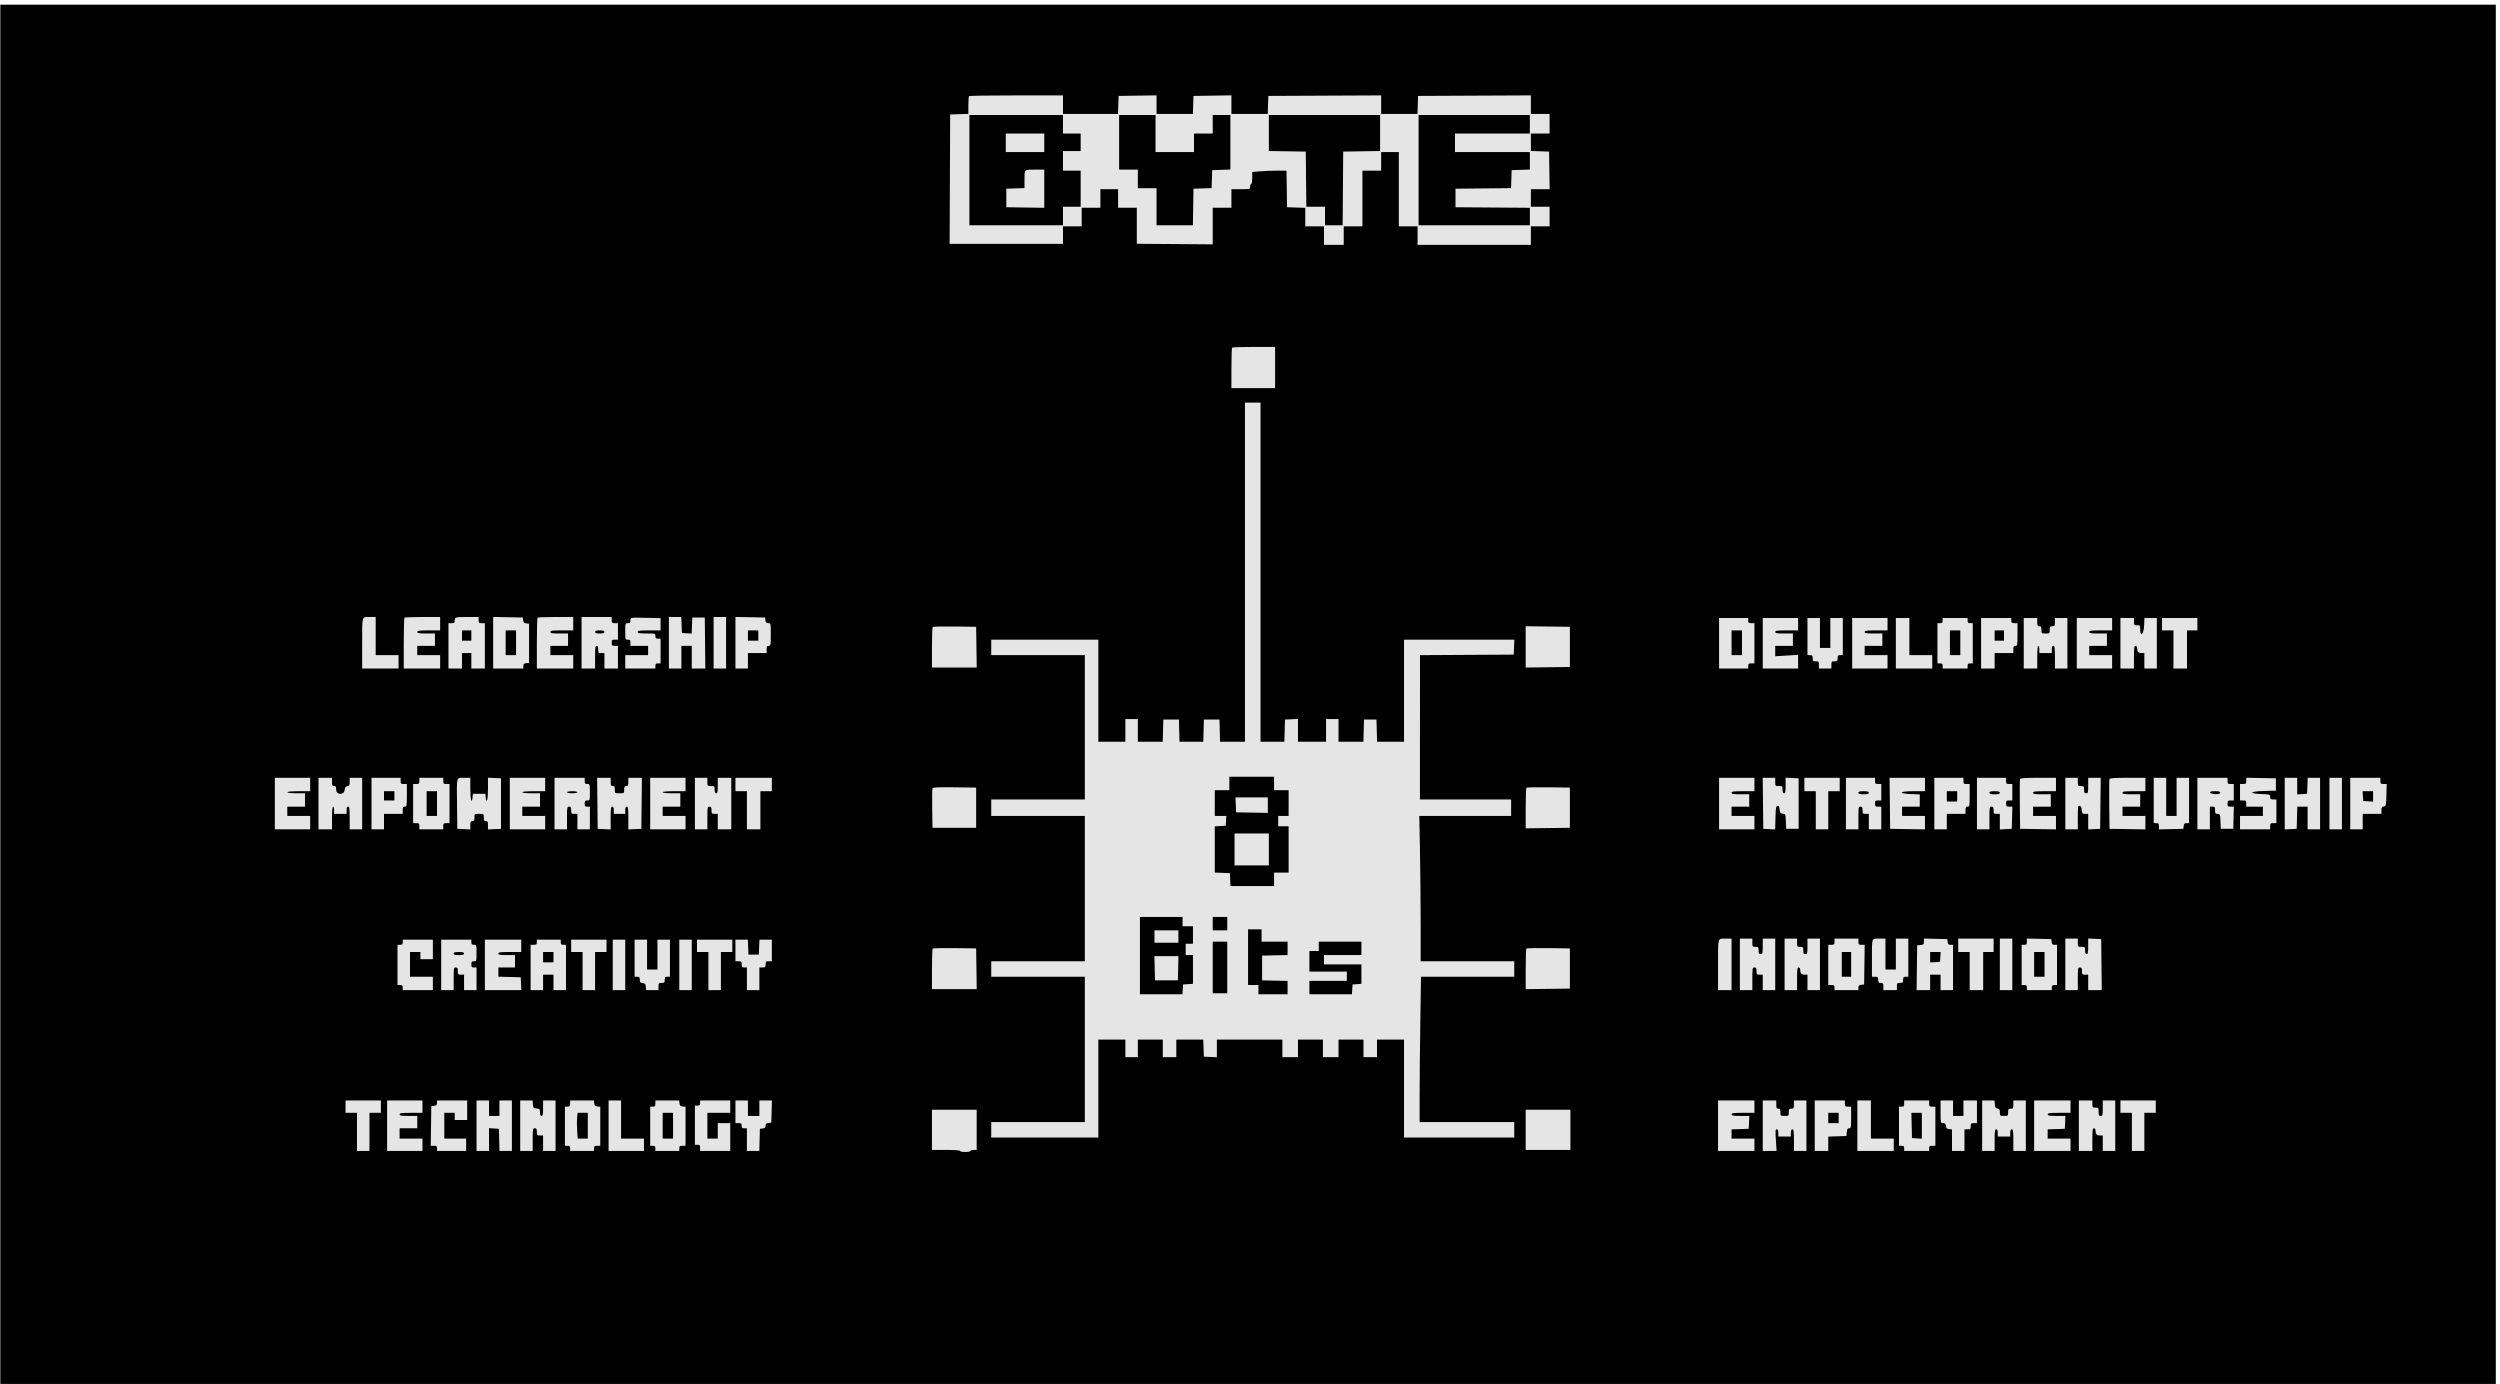
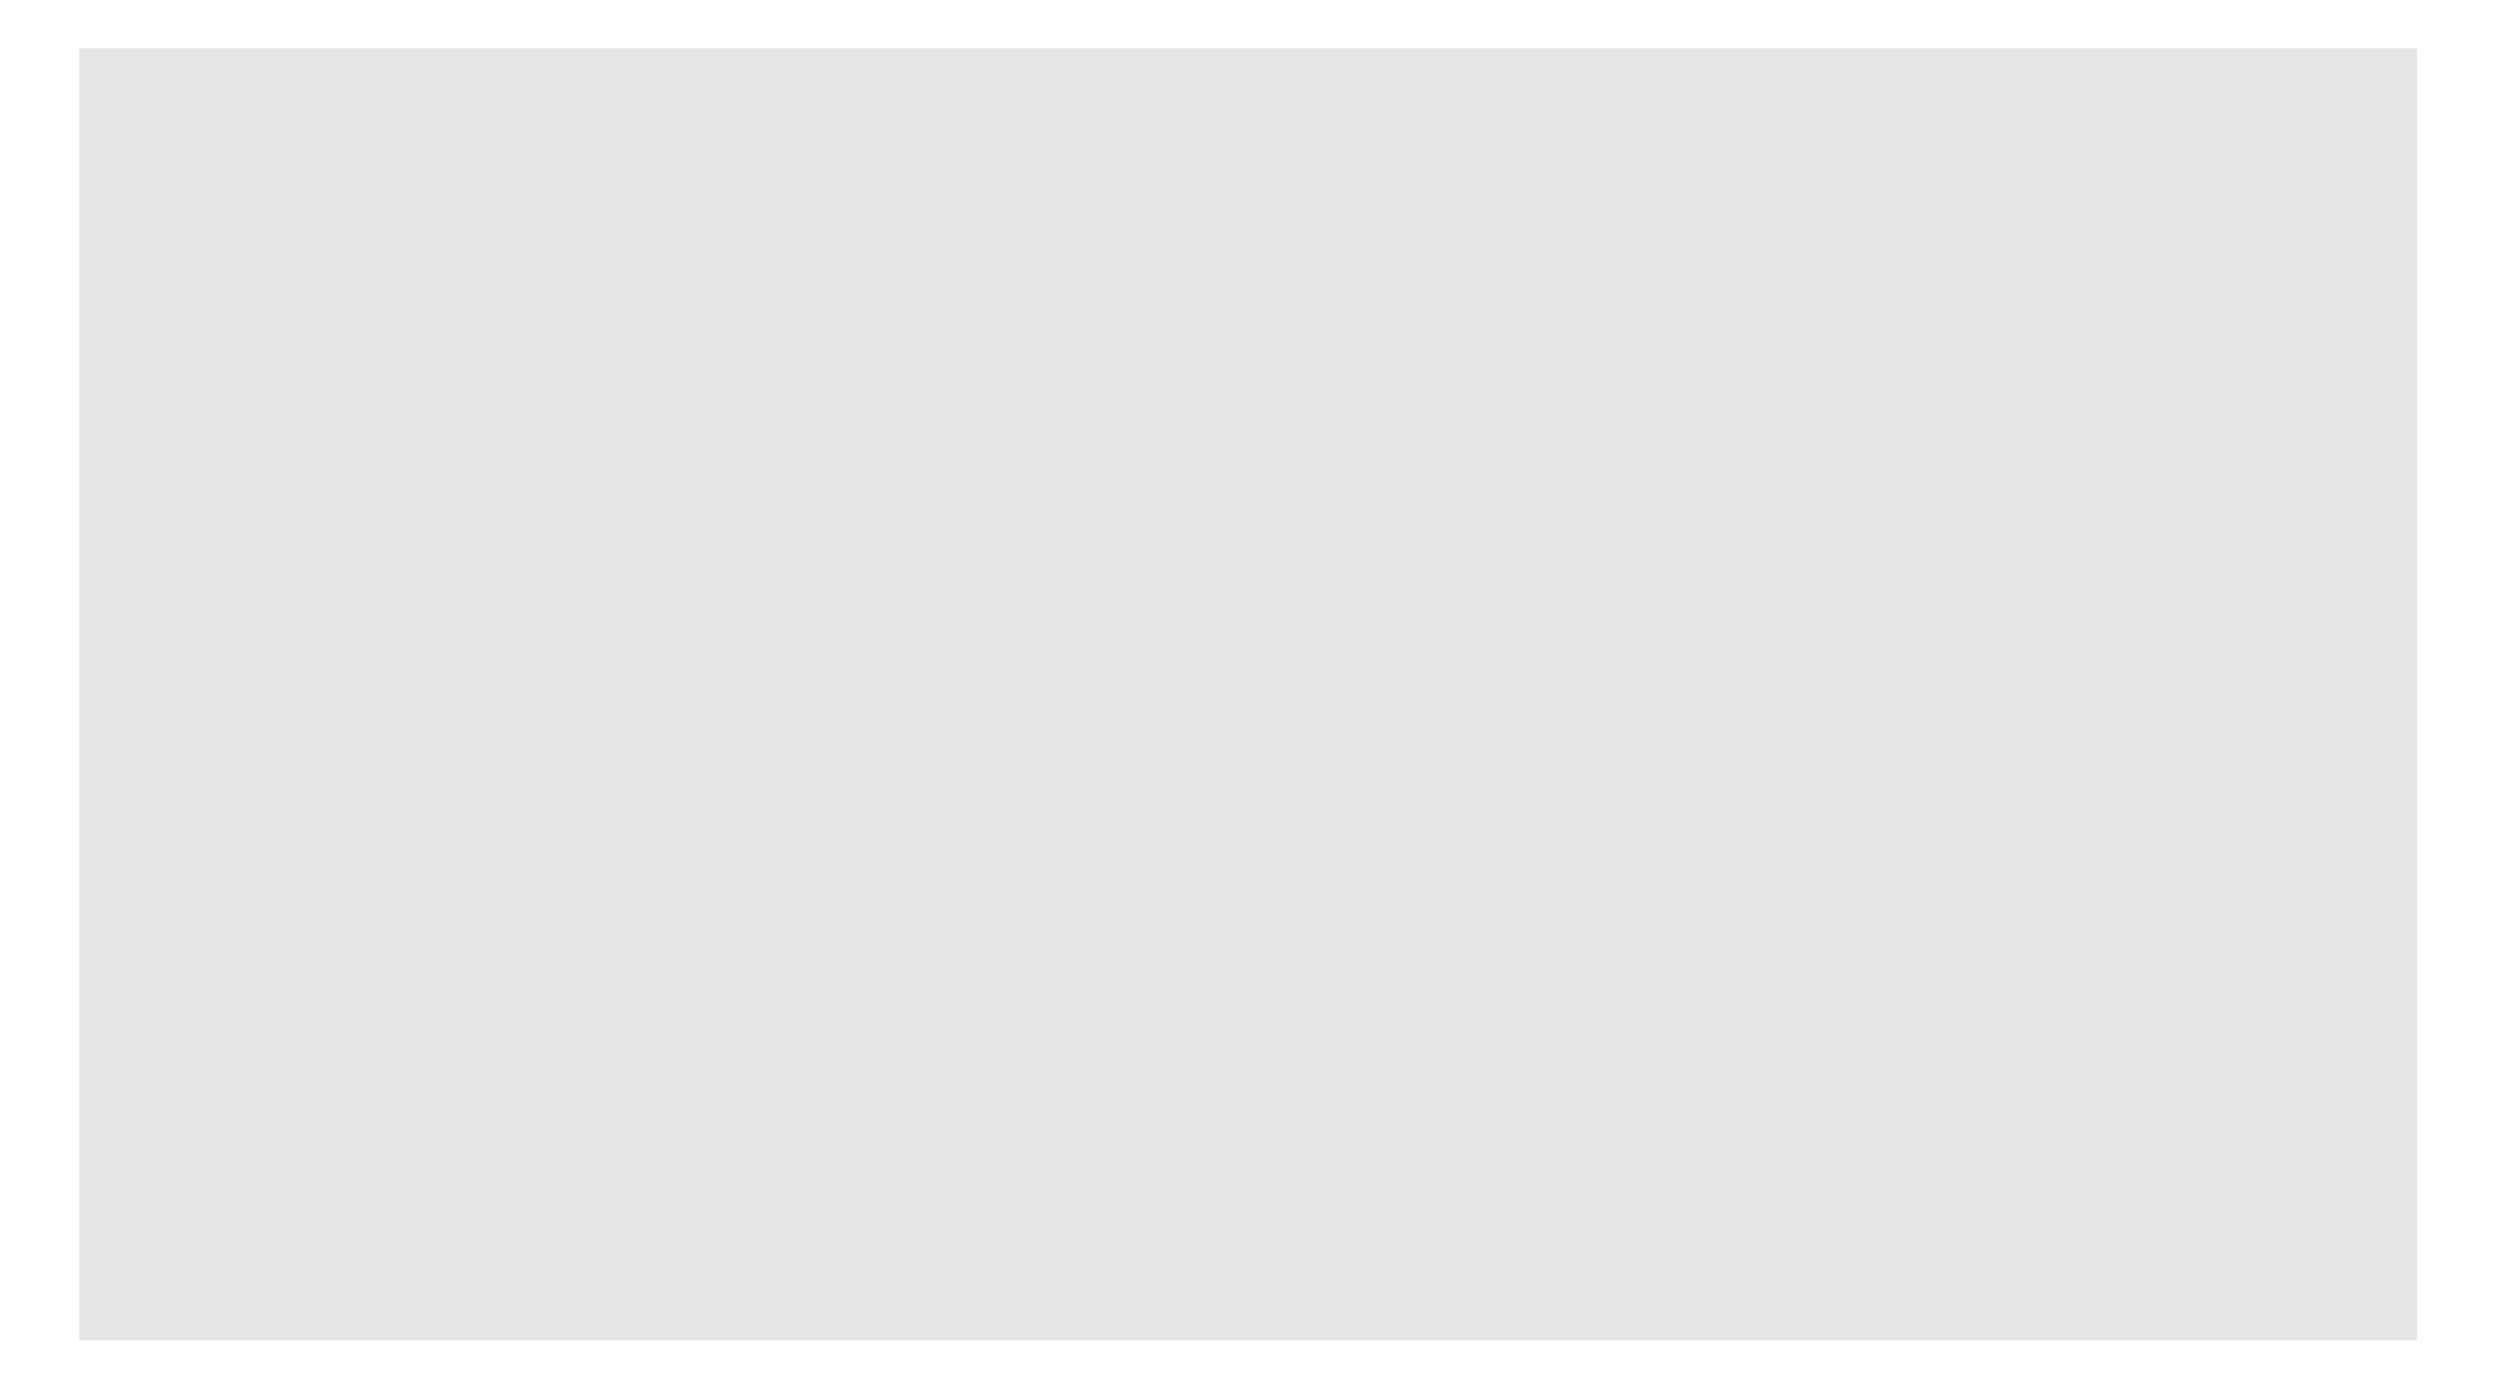
<svg xmlns="http://www.w3.org/2000/svg" width="466" height="258" viewBox="0 0 466 258" fill="none">
  <rect x="14.766" y="9.002" width="435.746" height="240.833" fill="#E5E5E5" />
-   <path fill-rule="evenodd" clip-rule="evenodd" d="M0.06 129.419V257.963H232.639H465.218V129.419V0.874H232.639H0.06V129.419ZM198.139 19.512V21.242H203.269H208.397L208.453 19.56L208.509 17.879L212.047 17.827L215.582 17.774V19.508V21.242H218.968H222.352L222.408 19.56L222.463 17.879L226.001 17.827L229.537 17.774V19.508V21.242H232.923H236.306L236.362 19.56L236.418 17.879L246.933 17.829L257.447 17.78V19.51V21.242H260.832H264.216L264.272 19.56L264.328 17.879L274.843 17.829L285.356 17.78V19.51V21.242H287.101H288.845V23.067V24.892H287.101H285.356V26.518V28.144L287.053 28.199L288.749 28.255L288.801 31.762L288.854 35.267H287.106H285.356V36.901V38.535H287.101H288.845V40.36V42.185H287.101H285.356V43.914V45.643H274.793H264.232V43.914V42.185H262.487H260.743V35.267V28.35H259.094H257.447V30.079V31.809H255.702H253.958V36.997V42.185H252.213H250.47V43.914V45.643H248.629H246.788V43.914V42.185H245.043H243.299V40.463V38.741L241.602 38.686L239.907 38.63L239.853 35.22L239.801 31.809H238.091C237.15 31.809 235.712 31.865 234.897 31.933L233.414 32.058V33.182C233.414 33.804 233.327 34.307 233.221 34.307C233.113 34.307 233.026 34.524 233.026 34.788C233.026 35.264 233.013 35.267 231.282 35.267H229.537V36.997V38.726H227.793H226.049V42.137V45.547L218.974 45.494L211.901 45.443V42.084V38.726H210.156H208.413V36.997V35.267H206.764H205.116V36.997V38.726H203.372H201.628V40.455V42.185H199.883H198.139V43.818V45.452H187.575H177.01L177.06 33.394L177.111 21.337L178.806 21.282L180.503 21.227V19.632C180.503 18.756 180.56 17.981 180.631 17.911C180.702 17.841 184.671 17.783 189.45 17.783H198.139V19.512ZM180.696 31.713V41.993H189.417H198.139V40.264V38.535H199.787H201.434V35.172V31.809H199.787H198.139V29.984V28.159H199.787H201.434V26.525V24.892H199.787H198.139V23.162V21.433H189.417H180.696V31.713ZM208.605 26.525V31.617H210.35H212.094V33.347V35.076H213.838H215.582V38.535V41.993H218.97H222.358L222.41 38.582L222.463 35.172L224.152 35.116L225.84 35.061L225.897 33.387L225.953 31.713L227.647 31.658L229.344 31.602V26.518V21.433H227.696H226.049V23.162V24.892H224.304H222.56V26.621V28.35H218.974H215.39V24.892V21.433H211.997H208.605V26.525ZM236.514 24.791V28.15L239.956 28.201L243.395 28.255L243.447 33.394L243.5 38.535H245.24H246.981V40.264V41.993H248.626H250.271L250.322 35.123L250.372 28.255L253.813 28.201L257.253 28.15V24.791V21.433H246.884H236.514V24.791ZM264.424 31.713V41.993H274.793H285.163V40.362V38.732L278.234 38.681L271.305 38.63V36.901V35.172L276.482 35.121L281.659 35.069L281.715 33.392L281.772 31.713L283.466 31.658L285.163 31.602V29.977V28.35H278.186H271.209V26.621V24.892H278.186H285.163V23.162V21.433H274.793H264.424V31.713ZM194.651 26.621V28.35H191.065H187.48V26.621V24.892H191.065H194.651V26.621ZM194.651 35.176V38.735L191.114 38.682L187.576 38.63V36.901V35.172L189.272 35.116L190.969 35.061V33.467C190.969 31.517 190.861 31.617 192.939 31.617H194.651V35.176ZM237.678 68.509V72.352H233.608H229.537V68.637C229.537 66.594 229.596 64.865 229.667 64.793C229.739 64.723 231.57 64.665 233.737 64.665H237.678V68.509ZM234.964 106.649V138.257H237.187H239.409L239.464 136.192L239.52 134.125L240.73 134.069L241.942 134.011V136.134V138.257H244.559H247.175V136.143V134.03H248.338H249.501V136.143V138.257H251.82H254.139L254.194 136.192L254.249 134.125H255.411H256.574L256.631 136.192L256.685 138.257H259.199H261.712V128.746V119.235H271.992H282.272L282.216 120.628L282.159 122.02L273.423 122.071L264.687 122.121L264.681 135.569L264.675 149.017H273.173H281.674V150.553V152.092H273.115H264.556L264.684 158.751C264.755 162.414 264.812 168.51 264.812 172.298V179.184H273.534H282.256V180.624V182.066H273.566H264.875L264.747 190.455C264.677 195.07 264.619 201.166 264.619 204.002V209.158H273.437H282.256V210.599V212.041H271.983H261.712V202.913V193.786H259.192H256.673V195.42V197.053H255.411H254.152V195.42V193.786H251.826H249.501V195.42V197.053H248.047H246.593V195.42V193.786H244.268H241.942V195.42V197.053H240.488H239.034V195.42V193.786H232.93H226.824V195.429V197.072L225.613 197.014L224.402 196.956L224.345 195.371L224.289 193.786H221.777H219.265V195.42V197.053H218.006H216.745V195.42V193.786H214.42H212.094V195.42V197.053H210.931H209.768V195.42V193.786H207.249H204.73V202.913V212.041H194.748H184.766V210.599V209.158H193.488H202.21V195.612V182.066H193.488H184.766V180.624V179.184H193.488H202.21V165.638V152.092H193.488H184.766V150.553V149.017H193.488H202.21V135.567V122.117H193.488H184.766V120.676V119.235H194.748H204.73V128.746V138.257H207.249H209.768V136.143V134.03H210.931H212.094V136.143V138.257H214.414H216.733L216.788 136.192L216.843 134.125H218.297H219.751L219.805 136.192L219.859 138.257H222.076H224.291L224.346 136.192L224.402 134.125H225.855H227.309L227.364 136.192L227.418 138.257H229.739H232.057V106.649V75.041H233.511H234.964V106.649ZM70.028 118.561V122.117H72.159H74.291V123.366V124.614H70.9H67.508V119.939C67.508 114.639 67.404 115.007 68.896 115.007H70.028V118.561ZM82.044 116.256V117.506H79.912C78.146 117.506 77.78 117.556 77.78 117.794C77.78 118.027 78.092 118.082 79.427 118.082H81.075V119.235V120.388H79.427H77.78V121.253V122.117H79.912H82.044V123.366V124.614H78.652H75.261V119.939C75.261 117.367 75.319 115.206 75.39 115.135C75.461 115.065 76.987 115.007 78.781 115.007H82.044V116.256ZM89.216 115.584C89.216 116.096 89.279 116.16 89.797 116.16H90.378V120.388V124.614H89.118H87.858V123.173V121.732H86.986H86.114V123.173V124.614H84.855H83.594V120.388V116.16H84.175C84.656 116.16 84.757 116.082 84.757 115.712C84.757 115.037 84.852 115.007 87.115 115.007H89.216V115.584ZM97.513 115.621C97.559 116.019 97.691 116.151 98.094 116.197L98.615 116.256V119.908V123.558L98.083 123.618C97.664 123.666 97.549 123.78 97.549 124.147V124.614H94.739H91.928V119.805V114.997L94.69 115.05L97.452 115.104L97.513 115.621ZM106.852 116.256V117.506H104.72C102.954 117.506 102.589 117.556 102.589 117.794C102.589 118.027 102.9 118.082 104.235 118.082H105.883V119.235V120.388H104.235H102.589V121.253V122.117H104.72H106.852V123.366V124.614H103.461H100.069V119.939C100.069 117.367 100.127 115.206 100.198 115.135C100.269 115.065 101.796 115.007 103.59 115.007H106.852V116.256ZM114.023 115.584C114.023 116.096 114.088 116.16 114.605 116.16H115.186V117.696V119.235H114.605C114.088 119.235 114.023 119.299 114.023 119.811C114.023 120.323 114.088 120.388 114.605 120.388H115.186V122.502V124.614H113.927H112.666V123.173V121.732H112.085C111.55 121.732 111.504 121.679 111.504 121.06C111.504 120.59 111.416 120.388 111.213 120.388C110.972 120.388 110.922 120.749 110.922 122.502V124.614H109.663H108.403V119.811V115.007H111.213H114.023V115.584ZM123.133 116.363V117.506H121.001C119.235 117.506 118.869 117.556 118.869 117.794C118.869 118.027 119.181 118.082 120.516 118.082C122.144 118.082 122.163 118.087 122.163 118.561C122.163 118.946 122.261 119.043 122.649 119.043H123.133V121.348V123.654H122.649C122.261 123.654 122.163 123.749 122.163 124.134V124.614H119.352H116.544V123.366V122.117H118.675H120.807V121.253V120.388H119.16H117.513V119.811C117.513 119.324 117.437 119.235 117.027 119.235C116.552 119.235 116.544 119.209 116.544 117.696C116.544 116.185 116.552 116.16 117.027 116.16C117.406 116.16 117.513 116.063 117.513 115.712C117.513 115.076 117.404 115.097 120.404 115.162L123.133 115.22V116.363ZM127.049 116.497L127.106 117.985L128.018 118.044L128.931 118.102L128.988 116.603L129.044 115.104H130.207H131.371L131.422 119.859L131.474 124.614H130.211H128.947V122.502V120.388H127.978H127.01V122.502V124.614H125.846H124.684V119.811V115.007H125.838H126.994L127.049 116.497ZM135.342 119.811V124.614H134.18H133.017V119.811V115.007H134.18H135.342V119.811ZM142.673 115.632C142.72 116.048 142.836 116.16 143.206 116.16C143.677 116.16 143.677 116.163 143.677 118.274C143.677 120.26 143.654 120.388 143.29 120.388C142.977 120.388 142.902 120.515 142.902 121.06V121.732H141.157H139.412V123.173V124.614H138.25H137.087V119.805V114.997L139.849 115.05L142.611 115.104L142.673 115.632ZM325.864 115.68C325.864 116.085 325.954 116.16 326.446 116.16H327.028V119.908V123.654H326.446C325.954 123.654 325.864 123.729 325.864 124.134V124.614H323.151H320.437V119.908V115.2H323.151H325.864V115.68ZM335.168 116.352V117.506H333.035C331.269 117.506 330.903 117.556 330.903 117.794C330.903 118.027 331.217 118.082 332.552 118.082H334.198V119.235V120.388H332.552H330.903V121.358V122.329L333.035 122.196L335.168 122.062V123.338V124.614H331.872H328.578V119.908V115.2H331.872H335.168V116.352ZM339.238 117.985V120.772H340.207H341.175V117.985V115.2H342.338H343.5V118.659V122.117H343.017C342.607 122.117 342.532 122.206 342.532 122.694C342.532 123.206 342.468 123.27 341.951 123.27C341.416 123.27 341.37 123.323 341.37 123.942V124.614H340.207H339.043V123.942C339.043 123.323 338.998 123.27 338.462 123.27C337.945 123.27 337.881 123.206 337.881 122.694C337.881 122.206 337.806 122.117 337.396 122.117H336.911V118.659V115.2H338.075H339.238V117.985ZM351.835 116.352V117.506H349.704C347.937 117.506 347.571 117.556 347.571 117.794C347.571 118.027 347.884 118.082 349.219 118.082H350.867V119.235V120.388H349.219H347.571V121.253V122.117H349.704H351.835V123.366V124.614H348.542H345.245V119.908V115.2H348.542H351.835V116.352ZM355.906 118.659V122.117H358.037H360.17V123.366V124.614H356.778H353.386V119.908V115.2H354.646H355.906V118.659ZM366.759 115.68C366.759 116.065 366.857 116.16 367.244 116.16H367.729V119.908V123.654H367.244C366.857 123.654 366.759 123.749 366.759 124.134V124.614H364.433H362.108V124.134C362.108 123.749 362.011 123.654 361.623 123.654H361.139V119.908V116.16H361.623C362.011 116.16 362.108 116.065 362.108 115.68V115.2H364.433H366.759V115.68ZM374.9 115.68C374.9 116.085 374.99 116.16 375.48 116.16H376.062V118.274C376.062 120.26 376.039 120.388 375.675 120.388C375.361 120.388 375.288 120.515 375.288 121.06V121.732H373.543H371.799V123.173V124.614H370.539H369.279V119.908V115.2H372.09H374.9V115.68ZM379.745 115.968C379.745 116.609 379.81 116.736 380.132 116.736C380.447 116.736 380.521 116.865 380.521 117.409C380.521 118.066 380.539 118.082 381.295 118.082C382.052 118.082 382.071 118.066 382.071 117.409C382.071 116.819 382.131 116.736 382.556 116.736C382.992 116.736 383.04 116.659 383.04 115.968V115.2H384.202H385.365V119.908V124.614H384.202H383.04V122.502C383.04 120.749 382.99 120.388 382.749 120.388C382.546 120.388 382.458 120.59 382.458 121.06V121.732H381.295H380.132V121.06C380.132 120.69 380.045 120.388 379.939 120.388C379.822 120.388 379.745 121.22 379.745 122.502V124.614H378.485H377.225V119.908V115.2H378.485H379.745V115.968ZM393.7 116.352V117.506H391.568C389.802 117.506 389.435 117.556 389.435 117.794C389.435 118.027 389.748 118.082 391.083 118.082H392.732V119.235V120.388H391.083H389.435V121.253V122.117H391.568H393.7V123.366V124.614H390.405H387.11V119.908V115.2H390.405H393.7V116.352ZM397.77 115.872C397.77 116.491 397.816 116.544 398.351 116.544C398.903 116.544 398.932 116.585 398.932 117.327C398.932 118.896 399.601 118.227 399.667 116.59L399.725 115.2H400.88H402.034V119.908V124.614H400.871H399.709V123.173V121.732H399.146C398.576 121.732 398.351 121.455 398.351 120.755C398.351 120.554 398.22 120.388 398.061 120.388C397.82 120.388 397.77 120.749 397.77 122.502V124.614H396.511H395.25V119.908V115.2H396.511H397.77V115.872ZM409.593 116.352V117.506H408.623H407.654V121.06V124.614H406.395H405.134V121.06V117.506H404.07H403.003V116.352V115.2H406.298H409.593V116.352ZM182.009 120.628L182.061 124.423H177.889H173.718V120.707C173.718 118.665 173.779 116.934 173.852 116.861C173.926 116.789 175.778 116.752 177.97 116.781L181.956 116.833L182.009 120.628ZM292.624 120.579V124.326L288.507 124.377L284.388 124.43V120.579V116.728L288.507 116.781L292.624 116.833V120.579ZM86.114 118.466V119.426H86.986H87.858V118.466V117.506H86.986H86.114V118.466ZM94.254 119.811V122.117H95.223H96.193V119.811V117.506H95.223H94.254V119.811ZM110.922 117.794C110.922 118.007 111.149 118.082 111.794 118.082C112.441 118.082 112.666 118.007 112.666 117.794C112.666 117.579 112.441 117.506 111.794 117.506C111.149 117.506 110.922 117.579 110.922 117.794ZM139.412 118.466V119.426H140.383H141.352V118.466V117.506H140.383H139.412V118.466ZM322.763 119.811V122.117H323.731H324.702V119.811V117.506H323.731H322.763V119.811ZM363.464 119.811V122.117H364.433H365.403V119.811V117.506H364.433H363.464V119.811ZM371.799 118.466V119.426H372.672H373.543V118.466V117.506H372.672H371.799V118.466ZM229.15 146.039V147.288H227.793H226.437V149.689V152.092H227.513H228.589L228.53 153.003L228.473 153.917L227.455 153.975L226.437 154.033V158.338V162.643L227.842 162.7L229.247 162.755L229.305 163.956L229.363 165.157H233.423H237.484V163.908V162.659H238.841H240.198V158.335V154.012H239.229H238.259V153.052V152.092H239.229H240.198V149.689V147.288H238.841H237.484V146.039V144.789H233.317H229.15V146.039ZM57.817 146.23V147.48H55.685C54.392 147.48 53.553 147.555 53.553 147.672C53.553 147.784 54.231 147.864 55.201 147.864H56.847V149.113V150.363H55.201H53.553V151.227V152.092H55.685H57.817V153.341V154.588H54.522H51.227V149.785V144.981H54.522H57.817V146.23ZM61.887 145.751C61.887 146.39 61.951 146.519 62.275 146.519C62.589 146.519 62.662 146.647 62.662 147.191C62.662 148.203 64.15 148.248 64.249 147.239C64.296 146.761 64.412 146.601 64.746 146.553C65.113 146.502 65.182 146.374 65.182 145.737V144.981H66.345H67.508V149.785V154.588H66.345H65.182V152.476C65.182 150.724 65.132 150.363 64.891 150.363C64.688 150.363 64.6 150.565 64.6 151.034V151.707H63.438H62.275V151.034C62.275 150.665 62.187 150.363 62.081 150.363C61.963 150.363 61.887 151.194 61.887 152.476V154.588H60.627H59.367V149.785V144.981H60.627H61.887V145.751ZM74.679 145.559C74.679 146.07 74.743 146.135 75.261 146.135H75.842V148.248C75.842 150.234 75.818 150.363 75.454 150.363C75.14 150.363 75.067 150.49 75.067 151.034V151.707H73.322H71.578V153.147V154.588H70.415H69.252V149.785V144.981H71.965H74.679V145.559ZM82.625 145.559C82.625 146.07 82.69 146.135 83.207 146.135H83.788V149.785V153.436H83.207C82.69 153.436 82.625 153.501 82.625 154.012V154.588H80.396H78.168V154.012C78.168 153.501 78.103 153.436 77.587 153.436H77.005V149.785V146.135H77.587C78.103 146.135 78.168 146.07 78.168 145.559V144.981H80.396H82.625V145.559ZM87.664 147.095C87.664 149.053 87.947 150.043 88.089 148.584L88.149 147.959H89.312H90.475L90.535 148.584C90.677 150.047 90.96 149.05 90.96 147.086V144.963L92.17 145.021L93.382 145.078V149.785V154.493L92.17 154.551L90.96 154.607V153.83C90.96 153.18 90.896 153.052 90.571 153.052C90.257 153.052 90.184 152.924 90.184 152.379C90.184 151.71 90.18 151.707 89.312 151.707C88.445 151.707 88.44 151.71 88.44 152.379C88.44 152.924 88.367 153.052 88.053 153.052C87.728 153.052 87.664 153.18 87.664 153.83V154.607L86.454 154.551L85.242 154.493L85.189 149.982C85.128 144.601 85.028 144.981 86.495 144.981H87.664V147.095ZM101.619 146.23V147.48H99.487C98.195 147.48 97.356 147.555 97.356 147.672C97.356 147.784 98.034 147.864 99.002 147.864H100.65V149.113V150.363H99.002H97.356V151.227V152.092H99.487H101.619V153.341V154.588H98.324H95.03V149.785V144.981H98.324H101.619V146.23ZM108.985 145.559C108.985 146.045 109.059 146.135 109.468 146.135C109.945 146.135 109.953 146.16 109.953 147.672C109.953 149.183 109.945 149.209 109.468 149.209C109.059 149.209 108.985 149.298 108.985 149.785C108.985 150.273 109.059 150.363 109.468 150.363H109.953V152.476V154.588H108.79H107.628V153.147V151.707H107.046C106.511 151.707 106.465 151.653 106.465 151.034C106.465 150.49 106.391 150.363 106.077 150.363C105.713 150.363 105.689 150.49 105.689 152.476V154.588H104.526H103.363V149.785V144.981H106.174H108.985V145.559ZM113.829 145.751C113.829 146.39 113.895 146.519 114.218 146.519C114.531 146.519 114.605 146.647 114.605 147.191C114.605 147.861 114.609 147.864 115.477 147.864C116.345 147.864 116.349 147.861 116.349 147.191C116.349 146.647 116.423 146.519 116.736 146.519C117.06 146.519 117.124 146.39 117.124 145.751V144.981H118.387H119.651L119.6 149.738L119.547 154.493L118.336 154.551L117.124 154.607V152.485C117.124 150.725 117.075 150.363 116.834 150.363C116.631 150.363 116.544 150.565 116.544 151.034V151.707H115.477H114.411V151.034C114.411 150.565 114.324 150.363 114.12 150.363C113.88 150.363 113.829 150.725 113.829 152.485V154.607L112.619 154.551L111.407 154.493L111.355 149.738L111.304 144.981H112.566H113.829V145.751ZM127.784 146.23V147.48H125.653C124.36 147.48 123.521 147.555 123.521 147.672C123.521 147.784 124.199 147.864 125.167 147.864H126.815V149.113V150.363H125.167H123.521V151.227V152.092H125.653H127.784V153.341V154.588H124.49H121.195V149.785V144.981H124.49H127.784V146.23ZM131.854 145.751C131.854 146.501 131.871 146.519 132.534 146.519C133.178 146.519 133.212 146.551 133.212 147.191C133.212 147.661 133.299 147.864 133.502 147.864C133.735 147.864 133.793 147.575 133.793 146.423V144.981H135.053H136.313V149.785V154.588H135.053H133.793V153.147V151.707H133.212C132.676 151.707 132.63 151.653 132.63 151.034C132.63 150.49 132.557 150.363 132.243 150.363C131.879 150.363 131.854 150.49 131.854 152.476V154.588H130.692H129.528V149.785V144.981H130.692H131.854V145.751ZM143.872 146.23V147.48H142.805H141.739V151.034V154.588H140.479H139.22V151.034V147.48H138.153H137.087V146.23V144.981H140.479H143.872V146.23ZM327.028 146.23V147.48H324.895C323.129 147.48 322.763 147.53 322.763 147.769C322.763 148.002 323.076 148.056 324.411 148.056H326.058V149.209V150.363H324.411H322.763V151.227V152.092H324.895H327.028V153.341V154.588H323.731H320.437V149.785V144.981H323.731H327.028V146.23ZM330.903 145.751C330.903 146.501 330.92 146.519 331.581 146.519C332.228 146.519 332.261 146.551 332.261 147.191C332.261 147.661 332.348 147.864 332.552 147.864C332.784 147.864 332.841 147.574 332.841 146.414V144.963L334.053 145.021L335.264 145.078V149.785V154.493H334.101H332.939L332.881 153.112C332.826 151.77 332.81 151.729 332.3 151.67C331.845 151.619 331.767 151.514 331.715 150.878C331.668 150.313 331.579 150.16 331.327 150.208C331.047 150.261 330.993 150.584 330.945 152.438L330.89 154.609L329.782 154.551L328.674 154.493L328.622 149.738L328.571 144.981H329.738H330.903V145.751ZM342.92 146.23V147.48H341.854H340.788V151.034V154.588H339.625H338.462V151.034V147.48H337.396H336.331V146.23V144.981H339.625H342.92V146.23ZM349.51 145.559C349.51 146.07 349.575 146.135 350.092 146.135H350.672V147.672V149.209H350.092C349.575 149.209 349.51 149.273 349.51 149.785C349.51 150.298 349.575 150.363 350.092 150.363H350.672V152.476V154.588H349.51H348.347V153.147V151.707H347.765C347.231 151.707 347.184 151.653 347.184 151.034C347.184 150.49 347.11 150.363 346.797 150.363C346.433 150.363 346.409 150.49 346.409 152.476V154.588H345.245H344.082V149.785V144.981H346.797H349.51V145.559ZM358.812 146.23V147.48H356.665C353.998 147.48 353.663 147.924 356.26 148.016L357.844 148.072V149.216V150.363H356.196H354.549V151.227V152.092H356.682H358.812V153.345V154.598L355.566 154.546L352.321 154.493L352.268 149.738L352.217 144.981H355.515H358.812V146.23ZM365.984 145.559C365.984 146.07 366.048 146.135 366.566 146.135H367.147V148.248C367.147 150.234 367.123 150.363 366.759 150.363C366.444 150.363 366.371 150.49 366.371 151.034V151.707H364.627H362.883V153.147V154.588H361.721H360.557V149.785V144.981H363.271H365.984V145.559ZM373.931 145.559C373.931 146.07 373.995 146.135 374.511 146.135H375.093V147.672V149.209H374.511C373.995 149.209 373.931 149.273 373.931 149.785C373.931 150.299 373.994 150.363 374.52 150.363H375.106L375.052 152.427L374.997 154.493L373.882 154.551L372.768 154.609V153.158V151.707H372.186C371.651 151.707 371.605 151.653 371.605 151.034C371.605 150.49 371.531 150.363 371.218 150.363C370.853 150.363 370.829 150.49 370.829 152.476V154.588H369.666H368.503V149.785V144.981H371.218H373.931V145.559ZM383.233 146.23V147.48H381.102C379.336 147.48 378.97 147.53 378.97 147.769C378.97 148.002 379.282 148.056 380.617 148.056H382.265V149.209V150.363H380.617H378.97V151.227V152.092H381.102H383.233V153.345V154.598L379.89 154.546L376.547 154.493L376.494 149.982C376.467 147.5 376.485 145.36 376.538 145.226C376.609 145.042 377.442 144.981 379.933 144.981H383.233V146.23ZM387.304 145.751C387.304 146.476 387.337 146.519 387.885 146.519C388.42 146.519 388.467 146.573 388.467 147.191C388.467 147.736 388.54 147.864 388.854 147.864C389.208 147.864 389.242 147.736 389.242 146.423V144.981H390.409H391.574L391.523 149.738L391.47 154.493L390.356 154.551L389.242 154.609V153.158V151.707H388.673C388.154 151.707 388.097 151.642 388.042 150.989C388.001 150.485 387.881 150.249 387.644 150.206C387.337 150.148 387.304 150.351 387.304 152.365V154.588H386.14H384.978V149.785V144.981H386.14H387.304V145.751ZM399.901 146.23V147.48H397.77C396.004 147.48 395.638 147.53 395.638 147.769C395.638 148.002 395.95 148.056 397.285 148.056H398.932V149.209V150.363H397.285H395.638V151.227V152.092H397.77H399.901V153.345V154.598L396.558 154.546L393.215 154.493L393.163 149.982C393.135 147.5 393.153 145.36 393.206 145.226C393.277 145.042 394.11 144.981 396.601 144.981H399.901V146.23ZM403.779 148.537V152.092H404.747H405.716V148.537V144.981H406.879H408.041V149.209V153.436H407.571C407.2 153.436 407.085 153.55 407.037 153.965L406.977 154.493L404.698 154.547L402.421 154.602V154.019C402.421 153.526 402.347 153.436 401.937 153.436H401.452V149.209V144.981H402.616H403.779V148.537ZM415.213 145.559C415.213 146.07 415.278 146.135 415.795 146.135H416.376V147.672V149.209H415.795C415.278 149.209 415.213 149.273 415.213 149.785C415.213 150.299 415.277 150.363 415.801 150.363H416.389L416.334 152.427L416.28 154.493H415.117H413.954L413.896 153.101C413.843 151.765 413.82 151.707 413.363 151.707C412.95 151.707 412.888 151.62 412.888 151.034C412.888 150.445 412.827 150.363 412.402 150.363H411.919V152.476V154.588H410.756H409.593V149.785V144.981H412.402H415.213V145.559ZM424.226 146.23V147.383L422.031 147.439C419.343 147.504 419.012 147.925 421.576 148.016C423.114 148.071 423.16 148.086 423.16 148.545C423.16 148.941 423.253 149.017 423.74 149.017H424.322V151.227V153.436H423.74C423.224 153.436 423.16 153.501 423.16 154.012V154.588H420.35H417.539V153.341V152.092H419.67H421.803V151.227V150.363H420.252H418.702V149.785C418.702 149.273 418.636 149.209 418.121 149.209H417.539V147.672V146.135H418.121C418.637 146.135 418.702 146.071 418.702 145.553V144.971L421.464 145.025L424.226 145.078V146.23ZM428.2 146.529V148.078L429.119 148.019L430.041 147.959L430.097 146.471L430.153 144.981H431.308H432.462V149.785V154.588H431.3H430.137V152.476V150.363H429.175H428.212L428.157 152.427L428.101 154.493L426.987 154.551L425.873 154.609V149.796V144.981H427.036H428.2V146.529ZM436.532 149.785V154.588H435.37H434.207V149.785V144.981H435.37H436.532V149.785ZM443.704 145.559C443.704 146.072 443.768 146.135 444.293 146.135H444.88L444.825 148.2C444.773 150.176 444.752 150.269 444.335 150.327C443.979 150.377 443.899 150.511 443.899 151.048V151.707H442.154H440.41V153.147V154.588H439.247H438.084V149.785V144.981H440.893H443.704V145.559ZM181.956 150.553V154.301H177.886H173.816L173.763 150.752C173.733 148.8 173.753 147.091 173.807 146.953C173.882 146.757 174.763 146.714 177.929 146.755L181.956 146.807V150.553ZM292.624 150.553V154.301L288.507 154.352L284.388 154.404V150.686C284.388 148.641 284.447 146.908 284.521 146.836C284.594 146.763 286.447 146.728 288.639 146.755L292.624 146.807V150.553ZM71.578 148.345V149.209H72.546H73.516V148.345V147.48H72.546H71.578V148.345ZM79.524 149.785V152.092H80.494H81.462V149.785V147.48H80.494H79.524V149.785ZM105.689 147.672C105.689 147.778 106.125 147.864 106.659 147.864C107.191 147.864 107.628 147.778 107.628 147.672C107.628 147.566 107.191 147.48 106.659 147.48C106.125 147.48 105.689 147.566 105.689 147.672ZM346.409 147.769C346.409 147.987 346.646 148.056 347.378 148.056C348.11 148.056 348.347 147.987 348.347 147.769C348.347 147.55 348.11 147.48 347.378 147.48C346.646 147.48 346.409 147.55 346.409 147.769ZM362.883 148.44V149.401H363.851H364.821V148.44V147.48H363.851H362.883V148.44ZM370.829 147.769C370.829 147.987 371.066 148.056 371.799 148.056C372.531 148.056 372.768 147.987 372.768 147.769C372.768 147.55 372.531 147.48 371.799 147.48C371.066 147.48 370.829 147.55 370.829 147.769ZM411.965 147.72C412.092 148.098 413.856 148.154 413.856 147.779C413.856 147.547 413.633 147.48 412.872 147.48C412.17 147.48 411.91 147.549 411.965 147.72ZM440.447 148.392L440.506 149.305L441.427 149.364L442.347 149.423V148.45V147.48H441.368H440.387L440.447 148.392ZM236.322 150.078V151.525L233.366 151.471L230.41 151.418L230.353 150.025L230.295 148.633H233.309H236.322V150.078ZM236.514 158.335V161.314H233.317H230.119V158.335V155.357H233.317H236.514V158.335ZM212.483 178.127V185.332H216.444H220.408L220.466 184.419L220.525 183.507L221.446 183.448L222.367 183.39V180.711V178.03H221.688H221.01V176.974V175.917H221.688H222.367V174.284V172.65H221.397H220.428V171.786V170.921H216.455H212.483V178.127ZM226.049 172.17V173.42H227.406H228.763V172.17V170.921H227.406H226.049V172.17ZM232.639 178.414V183.602H233.608H234.577V184.467V185.332H237.291H240.003V184.089V182.847L237.63 182.792L235.255 182.738V180.432V178.127L237.63 178.072L240.003 178.018V176.776V175.533H237.582H235.159V174.38V173.227H233.898H232.639V178.414ZM219.652 174.573V175.725H217.424H215.195V174.573V173.42H217.424H219.652V174.573ZM322.763 179.76V184.564H321.503H320.243V179.888C320.243 174.588 320.14 174.956 321.633 174.956H322.763V179.76ZM326.639 175.725C326.639 176.45 326.671 176.493 327.221 176.493C327.757 176.493 327.801 176.548 327.801 177.166C327.801 177.71 327.876 177.838 328.191 177.838C328.542 177.838 328.578 177.71 328.578 176.398V174.956H329.741H330.903V179.76V184.564H329.741H328.578V183.122V181.681H327.996C327.461 181.681 327.415 181.628 327.415 181.008C327.415 180.464 327.341 180.337 327.028 180.337C326.663 180.337 326.639 180.464 326.639 182.45V184.564H325.476H324.313V179.76V174.956H325.476H326.639V175.725ZM334.973 175.725C334.973 176.45 335.006 176.493 335.555 176.493C336.089 176.493 336.136 176.548 336.136 177.166C336.136 177.71 336.21 177.838 336.523 177.838C336.877 177.838 336.911 177.71 336.911 176.398V174.956H338.075H339.238V179.76V184.564H338.075H336.911V183.122V181.681H336.35C335.78 181.681 335.555 181.404 335.555 180.704C335.555 180.503 335.423 180.337 335.264 180.337C335.024 180.337 334.973 180.698 334.973 182.45V184.564H333.811H332.648V179.76V174.956H333.811H334.973V175.725ZM346.409 175.533C346.409 176.045 346.473 176.109 346.995 176.109H347.581L347.527 179.807L347.474 183.507L346.942 183.567C346.523 183.615 346.409 183.729 346.409 184.097V184.564H344.181H341.951V184.083C341.951 183.677 341.86 183.602 341.37 183.602H340.788V179.856V176.109H341.37C341.886 176.109 341.951 176.044 341.951 175.533V174.956H344.181H346.409V175.533ZM351.448 177.838V180.721H352.417H353.386V177.838V174.956H354.549H355.711V178.511V182.066H355.228C354.818 182.066 354.742 182.155 354.742 182.642C354.742 183.155 354.677 183.218 354.161 183.218C353.626 183.218 353.58 183.272 353.58 183.891V184.564H352.321H351.06V183.891C351.06 183.301 351.001 183.218 350.576 183.218C350.167 183.218 350.092 183.129 350.092 182.642C350.092 182.13 350.026 182.066 349.51 182.066H348.928V178.638C348.928 174.717 348.839 174.956 350.317 174.956H351.448V177.838ZM363.041 175.581C363.089 175.997 363.204 176.109 363.574 176.109H364.046V180.337V184.564H362.883H361.721V183.122V181.681H360.752H359.781V183.122V184.564H358.518H357.254L357.307 180.384L357.36 176.205L357.989 176.145C358.545 176.092 358.619 176.018 358.619 175.514V174.943L360.799 174.998L362.98 175.052L363.041 175.581ZM371.605 176.205V177.454H370.636H369.666V181.008V184.564H368.407H367.147V181.008V177.454H366.082H365.014V176.205V174.956H368.311H371.605V176.205ZM375.093 179.76V184.564H373.931H372.768V179.76V174.956H373.931H375.093V179.76ZM382.423 175.581C382.471 175.997 382.584 176.109 382.955 176.109H383.428V179.856V183.602H382.943C382.556 183.602 382.458 183.699 382.458 184.083V184.564H380.132H377.807V184.083C377.807 183.699 377.71 183.602 377.322 183.602H376.838V179.856V176.109H377.322C377.732 176.109 377.807 176.02 377.807 175.527V174.943L380.085 174.998L382.361 175.052L382.423 175.581ZM387.304 175.725C387.304 176.475 387.32 176.493 387.981 176.493C388.628 176.493 388.661 176.525 388.661 177.166C388.661 177.635 388.748 177.838 388.951 177.838C389.185 177.838 389.242 177.549 389.242 176.389V174.938L390.453 174.996L391.664 175.052L391.717 179.807L391.769 184.564H390.505H389.242V183.122V181.681H388.661C388.124 181.681 388.08 181.628 388.08 181.008C388.08 180.464 388.005 180.337 387.691 180.337C387.328 180.337 387.304 180.464 387.304 182.45V184.564H386.14H384.978V179.76V174.956H386.14H387.304V175.725ZM80.687 176.974V178.798H79.524H78.361V178.127V177.454H77.392H76.424V179.76V182.066H78.555H80.687V183.315V184.564H77.877H75.067V184.083C75.067 183.699 74.97 183.602 74.582 183.602H74.098V179.856V176.109H74.582C74.97 176.109 75.067 176.014 75.067 175.628V175.149H77.877H80.687V176.974ZM87.858 175.628C87.858 176.014 87.955 176.109 88.343 176.109C88.819 176.109 88.827 176.134 88.827 177.646C88.827 179.158 88.819 179.184 88.343 179.184C87.934 179.184 87.858 179.272 87.858 179.76C87.858 180.247 87.934 180.337 88.343 180.337H88.827V182.45V184.564H87.664H86.501V183.122V181.681H85.92C85.385 181.681 85.338 181.628 85.338 181.008C85.338 180.464 85.265 180.337 84.951 180.337C84.587 180.337 84.564 180.464 84.564 182.45V184.564H83.401H82.238V179.856V175.149H85.048H87.858V175.628ZM97.162 176.301V177.454H95.03C93.264 177.454 92.897 177.504 92.897 177.743C92.897 177.975 93.2 178.03 94.448 178.03H95.999V179.184V180.337H94.448H92.897V181.195V182.053L94.981 182.107L97.065 182.162L97.122 183.363L97.18 184.564H93.779H90.378V179.856V175.149H93.769H97.162V176.301ZM104.526 175.628C104.526 176.014 104.624 176.109 105.011 176.109H105.496V180.337V184.564H104.333H103.17V183.122V181.681H102.2H101.232V183.122V184.564H100.069H98.906V180.337V176.109H99.487C99.978 176.109 100.069 176.034 100.069 175.628V175.149H102.298H104.526V175.628ZM113.055 176.301V177.454H111.988H110.922V181.008V184.564H109.759H108.596V181.008V177.454H107.531H106.465V176.301V175.149H109.759H113.055V176.301ZM116.544 179.856V184.564H115.381H114.218V179.856V175.149H115.381H116.544V179.856ZM120.614 177.934V180.721H121.583H122.551V177.934V175.149H123.713H124.877V178.608V182.066H124.394C123.984 182.066 123.908 182.155 123.908 182.642C123.908 183.155 123.843 183.218 123.326 183.218C122.792 183.218 122.745 183.272 122.745 183.891V184.564H121.595H120.444L120.383 183.94C120.333 183.418 120.233 183.305 119.789 183.254C119.342 183.202 119.256 183.101 119.256 182.63C119.256 182.156 119.178 182.066 118.772 182.066H118.288V178.608V175.149H119.451H120.614V177.934ZM128.947 179.856V184.564H127.784H126.622V179.856V175.149H127.784H128.947V179.856ZM136.506 176.301V177.454H135.441H134.374V181.008V184.564H133.212H132.048V181.008V177.454H130.982H129.917V176.301V175.149H133.212H136.506V176.301ZM139.454 176.542L139.511 177.934H140.479H141.448L141.505 176.542L141.563 175.149H142.717H143.872V177.166V179.184H143.29C142.773 179.184 142.709 179.247 142.709 179.76C142.709 180.272 142.643 180.337 142.127 180.337H141.545V182.45V184.564H140.383H139.22V182.45V180.337H138.735C138.326 180.337 138.25 180.247 138.25 179.76C138.25 179.247 138.186 179.184 137.669 179.184H137.087V177.166V175.149H138.242H139.396L139.454 176.542ZM226.049 180.337V185.14H227.406H228.763V180.337V175.533H227.406H226.049V180.337ZM245.818 176.398V177.262H244.946H244.073V179.184V181.105H247.562H251.051V181.97V182.834H247.562H244.073V184.083V185.332H248.037H251.998L252.058 184.419L252.117 183.507L252.94 183.447L253.765 183.389V181.574V179.76H250.276H246.788V178.895V178.03H250.276H253.765V176.782V175.533H249.792H245.818V176.398ZM182.009 180.577L182.061 184.372H177.889H173.718V180.656C173.718 178.613 173.779 176.883 173.852 176.81C173.926 176.737 175.778 176.702 177.97 176.729L181.956 176.782L182.009 180.577ZM292.624 180.528V184.275L288.507 184.327L284.388 184.378V180.661C284.388 178.616 284.447 176.883 284.521 176.81C284.594 176.737 286.447 176.702 288.639 176.729L292.624 176.782V180.528ZM84.564 177.743C84.564 177.961 84.8 178.03 85.533 178.03C86.265 178.03 86.501 177.961 86.501 177.743C86.501 177.525 86.265 177.454 85.533 177.454C84.8 177.454 84.564 177.525 84.564 177.743ZM101.232 178.414V179.376H102.2H103.17V178.414V177.454H102.2H101.232V178.414ZM343.308 179.76V182.066H344.181H345.052V179.76V177.454H344.181H343.308V179.76ZM359.781 178.425V179.397L360.703 179.338L361.623 179.279L361.682 178.367L361.741 177.454H360.762H359.781V178.425ZM379.163 179.76V182.066H380.132H381.102V179.76V177.454H380.132H379.163V179.76ZM219.611 180.481L219.556 182.738H217.424H215.292L215.237 180.481L215.183 178.222H217.424H219.666L219.611 180.481ZM70.996 206.277V207.429H69.93H68.865V210.983V214.538H67.702H66.539V210.983V207.429H65.473H64.406V206.277V205.123H67.702H70.996V206.277ZM78.749 206.277V207.429H76.617C74.851 207.429 74.485 207.479 74.485 207.717C74.485 207.95 74.798 208.006 76.133 208.006H77.78V209.158V210.311H76.133H74.485V211.271V212.232H76.617H78.749V213.385V214.538H75.454H72.159V209.831V205.123H75.454H78.749V206.277ZM87.083 206.948V208.773H85.92H84.757V208.101V207.429H83.788H82.82V209.831V212.232H84.855H86.89V213.385V214.538H84.175H81.462V214.057C81.462 213.651 81.372 213.577 80.876 213.577H80.291L80.344 209.878L80.396 206.179L80.93 206.12C81.349 206.071 81.462 205.957 81.462 205.59V205.123H84.273H87.083V206.948ZM91.153 206.564V208.006H92.123H93.091V206.564V205.123H94.254H95.417V209.831V214.538H94.261H93.104L93.05 212.472L92.995 210.407L92.074 210.348L91.153 210.29V212.414V214.538H89.99H88.827V209.831V205.123H89.99H91.153V206.564ZM99.33 205.844C99.385 206.5 99.445 206.569 100.02 206.624C100.597 206.68 100.65 206.74 100.65 207.345C100.65 207.804 100.739 208.006 100.941 208.006C101.174 208.006 101.232 207.717 101.232 206.564V205.123H102.395H103.557V209.831V214.538H102.395H101.232V213.096V211.655H100.65C100.115 211.655 100.069 211.602 100.069 210.983C100.069 210.439 99.996 210.311 99.682 210.311C99.317 210.311 99.293 210.439 99.293 212.425V214.538H98.13H96.967V209.831V205.123H98.119H99.27L99.33 205.844ZM110.764 205.652C110.813 206.066 110.939 206.193 111.358 206.24L111.892 206.302V209.939V213.577H111.31C110.819 213.577 110.729 213.652 110.729 214.057V214.538H108.5H106.271V214.057C106.271 213.673 106.174 213.577 105.787 213.577H105.302V209.926V206.277H105.787C106.196 206.277 106.271 206.186 106.271 205.699V205.123H108.487H110.703L110.764 205.652ZM115.768 208.677V212.232H117.9H120.033V213.385V214.538H116.736H113.442V209.831V205.123H114.605H115.768V208.677ZM126.657 205.652C126.705 206.066 126.833 206.193 127.251 206.24L127.784 206.302V209.939V213.577H127.203C126.712 213.577 126.622 213.652 126.622 214.057V214.538H124.394H122.163V214.057C122.163 213.673 122.067 213.577 121.679 213.577H121.195V209.926V206.277H121.679C122.088 206.277 122.163 206.186 122.163 205.699V205.123H124.38H126.595L126.657 205.652ZM136.119 206.277V207.429H133.987H131.854V209.831V212.232H132.823H133.793V210.791V209.35H134.955H136.119V211.944V214.538H133.308H130.498V213.961C130.498 213.475 130.423 213.385 130.014 213.385H129.528V209.735V206.083H130.014C130.401 206.083 130.498 205.988 130.498 205.603V205.123H133.308H136.119V206.277ZM139.412 206.564V208.006H140.479H141.545V206.564V205.123H142.714H143.884L143.829 207.188L143.773 209.254L143.241 209.315C142.828 209.363 142.709 209.477 142.709 209.831C142.709 210.183 142.588 210.299 142.175 210.345L141.643 210.407L141.588 212.472L141.532 214.538H140.375H139.22V212.425V210.311H138.735C138.348 210.311 138.25 210.215 138.25 209.831C138.25 209.425 138.161 209.35 137.669 209.35H137.087V207.237V205.123H138.25H139.412V206.564ZM327.028 206.277V207.429H324.895C323.129 207.429 322.763 207.479 322.763 207.717C322.763 207.95 323.076 208.006 324.421 208.006H326.076L326.019 209.206L325.962 210.407L324.362 210.462L322.763 210.518V211.375V212.232H324.895H327.028V213.385V214.538H323.635H320.243V209.831V205.123H323.635H327.028V206.277ZM331.098 205.891C331.098 206.532 331.162 206.66 331.485 206.66C331.798 206.66 331.872 206.788 331.872 207.332C331.872 207.989 331.891 208.006 332.648 208.006C333.405 208.006 333.423 207.989 333.423 207.332C333.423 206.742 333.482 206.66 333.907 206.66C334.343 206.66 334.392 206.582 334.392 205.891V205.123H335.555H336.718V209.831V214.538H335.555H334.392V212.52C334.392 210.856 334.341 210.502 334.101 210.502C333.898 210.502 333.811 210.706 333.811 211.176V211.847H332.648H331.485V211.176C331.485 210.7 331.398 210.502 331.188 210.502C330.933 210.502 330.909 210.781 331.023 212.52L331.155 214.538H329.866H328.578V209.831V205.123H329.837H331.098V205.891ZM343.89 205.699C343.89 206.212 343.954 206.277 344.471 206.277H345.052V208.293C345.052 210.161 345.024 210.311 344.675 210.311C344.381 210.311 344.287 210.467 344.239 211.032L344.181 211.752L342.484 211.808L340.788 211.863V213.201V214.538H339.529H338.268V209.831V205.123H341.079H343.89V205.699ZM348.734 208.677V212.232H350.867H352.999V213.385V214.538H349.606H346.215V209.831V205.123H347.474H348.734V208.677ZM359.589 205.699C359.589 206.212 359.653 206.277 360.17 206.277H360.752V209.926V213.577H360.17C359.678 213.577 359.589 213.652 359.589 214.057V214.538H357.262H354.937V214.057C354.937 213.673 354.84 213.577 354.452 213.577H353.967V209.926V206.277H354.452C354.861 206.277 354.937 206.186 354.937 205.699V205.123H357.262H359.589V205.699ZM364.046 206.564V208.006H365.014H365.984V206.564V205.123H367.244H368.503V207.237V209.35H367.921C367.405 209.35 367.341 209.414 367.341 209.926C367.341 210.439 367.277 210.502 366.759 210.502H366.178V212.52V214.538H365.014H363.851V212.533V210.528L363.319 210.468C362.901 210.419 362.773 210.294 362.725 209.878C362.678 209.464 362.562 209.35 362.192 209.35C361.721 209.35 361.721 209.348 361.721 207.237V205.123H362.883H364.046V206.564ZM371.835 205.844C371.884 206.422 371.981 206.575 372.332 206.625C372.688 206.675 372.768 206.808 372.768 207.346C372.768 207.987 372.788 208.006 373.543 208.006C374.3 208.006 374.318 207.989 374.318 207.332C374.318 206.742 374.379 206.66 374.802 206.66C375.238 206.66 375.288 206.582 375.288 205.891V205.123H376.451H377.613V209.831V214.538H376.451H375.288V212.52C375.288 210.856 375.236 210.502 374.997 210.502C374.793 210.502 374.706 210.706 374.706 211.176V211.847H373.543H372.381V211.176C372.381 210.706 372.291 210.502 372.09 210.502C371.848 210.502 371.799 210.856 371.799 212.52V214.538H370.636H369.473V209.831V205.123H370.625H371.775L371.835 205.844ZM385.947 206.277V207.429H383.815C382.048 207.429 381.683 207.479 381.683 207.717C381.683 207.95 381.997 208.006 383.34 208.006H384.997L384.938 209.206L384.881 210.407L383.283 210.462L381.683 210.518V211.375V212.232H383.815H385.947V213.385V214.538H382.556H379.163V209.831V205.123H382.556H385.947V206.277ZM390.017 205.795C390.017 206.414 390.063 206.468 390.599 206.468C391.148 206.468 391.18 206.511 391.18 207.237C391.18 207.878 391.244 208.006 391.568 208.006C391.921 208.006 391.955 207.878 391.955 206.564V205.123H393.119H394.281V209.831V214.538H393.119H391.955V213.096V211.655H391.394C390.825 211.655 390.599 211.378 390.599 210.678C390.599 210.477 390.468 210.311 390.308 210.311C390.067 210.311 390.017 210.673 390.017 212.425V214.538H388.758H387.498V209.831V205.123H388.758H390.017V205.795ZM401.84 206.277V207.429H400.773H399.709V210.983V214.538H398.545H397.382V210.983V207.429H396.316H395.25V206.277V205.123H398.545H401.84V206.277ZM182.052 210.599V214.346H181.472C181.151 214.346 180.89 214.432 180.89 214.538C180.89 214.644 180.454 214.73 179.922 214.73C179.387 214.73 178.952 214.644 178.952 214.538C178.952 214.419 177.95 214.346 176.335 214.346H173.718V210.599V206.853H177.886H182.052V210.599ZM292.723 210.599V214.346H288.554H284.388V210.599V206.853H288.554H292.723V210.599ZM107.576 208.324C107.521 208.815 107.522 209.897 107.579 210.725L107.683 212.232H108.624H109.566V209.831V207.429H108.622H107.678L107.576 208.324ZM123.521 209.831V212.232H124.49H125.458V209.831V207.429H124.49H123.521V209.831ZM340.788 208.389V209.35H341.757H342.727V208.389V207.429H341.757H340.788V208.389ZM356.336 209.782L356.391 212.136L357.31 212.195L358.231 212.254V209.841V207.429H357.257H356.281L356.336 209.782Z" fill="black" />
</svg>